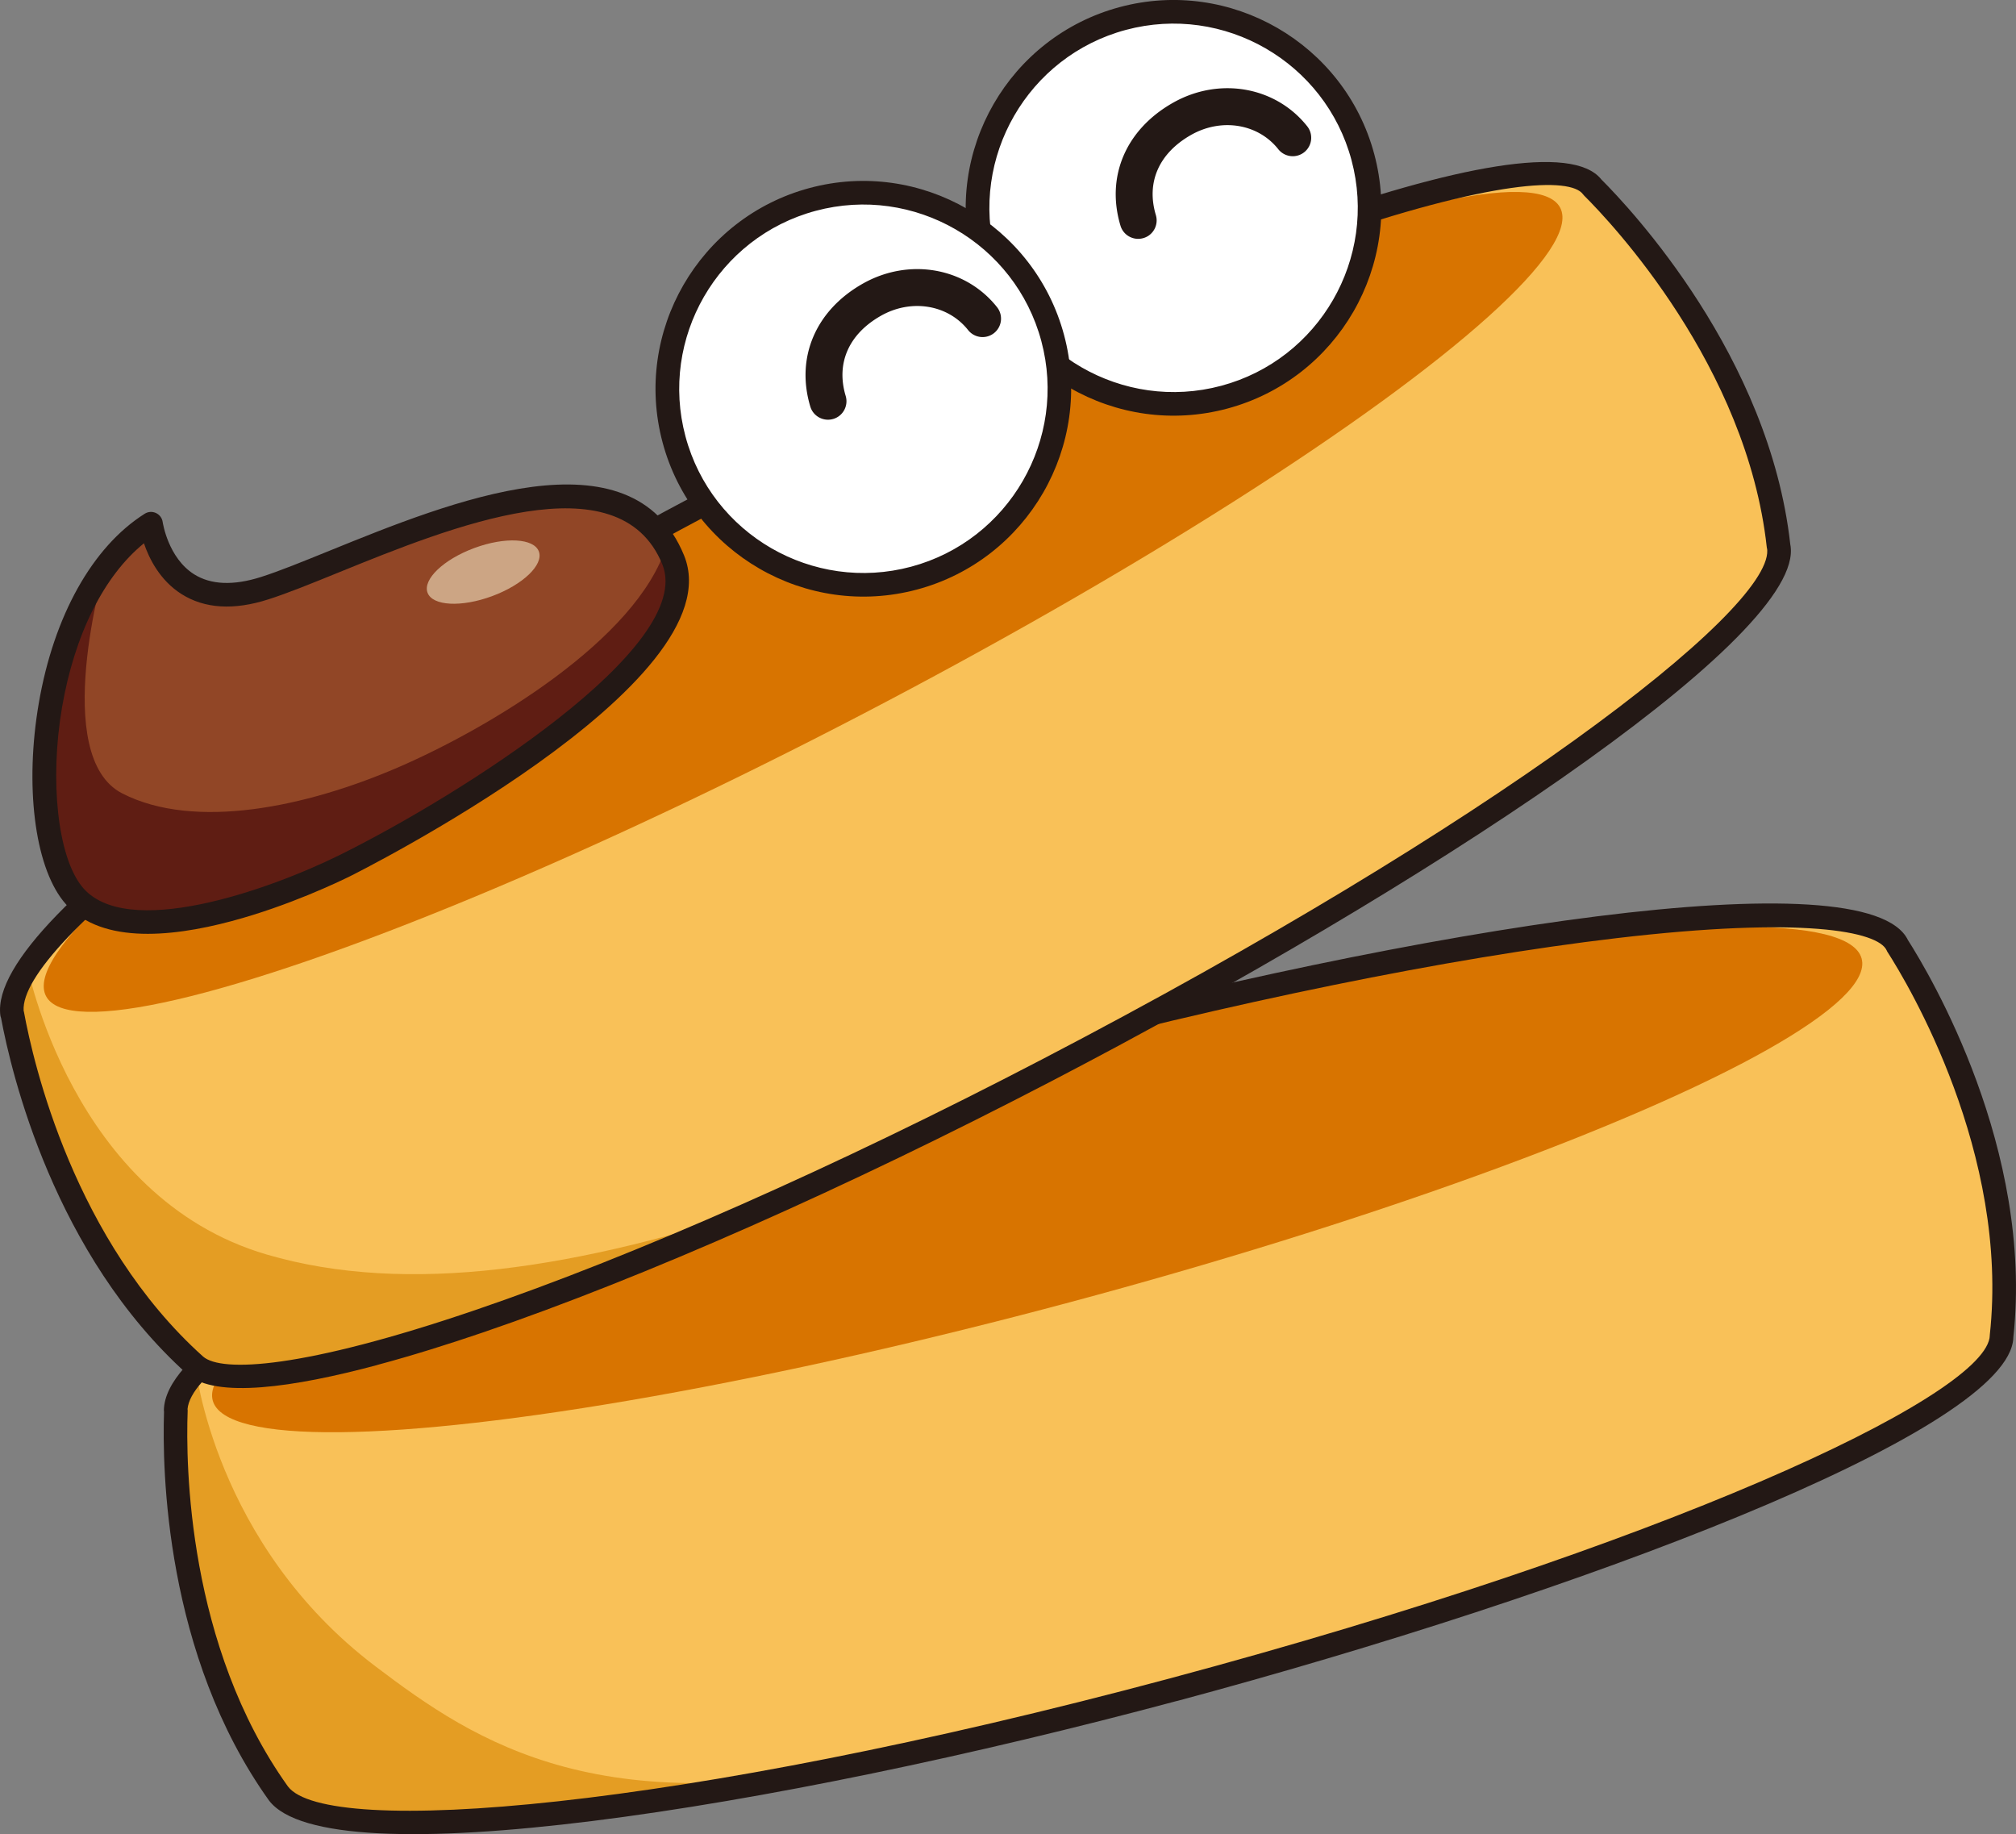
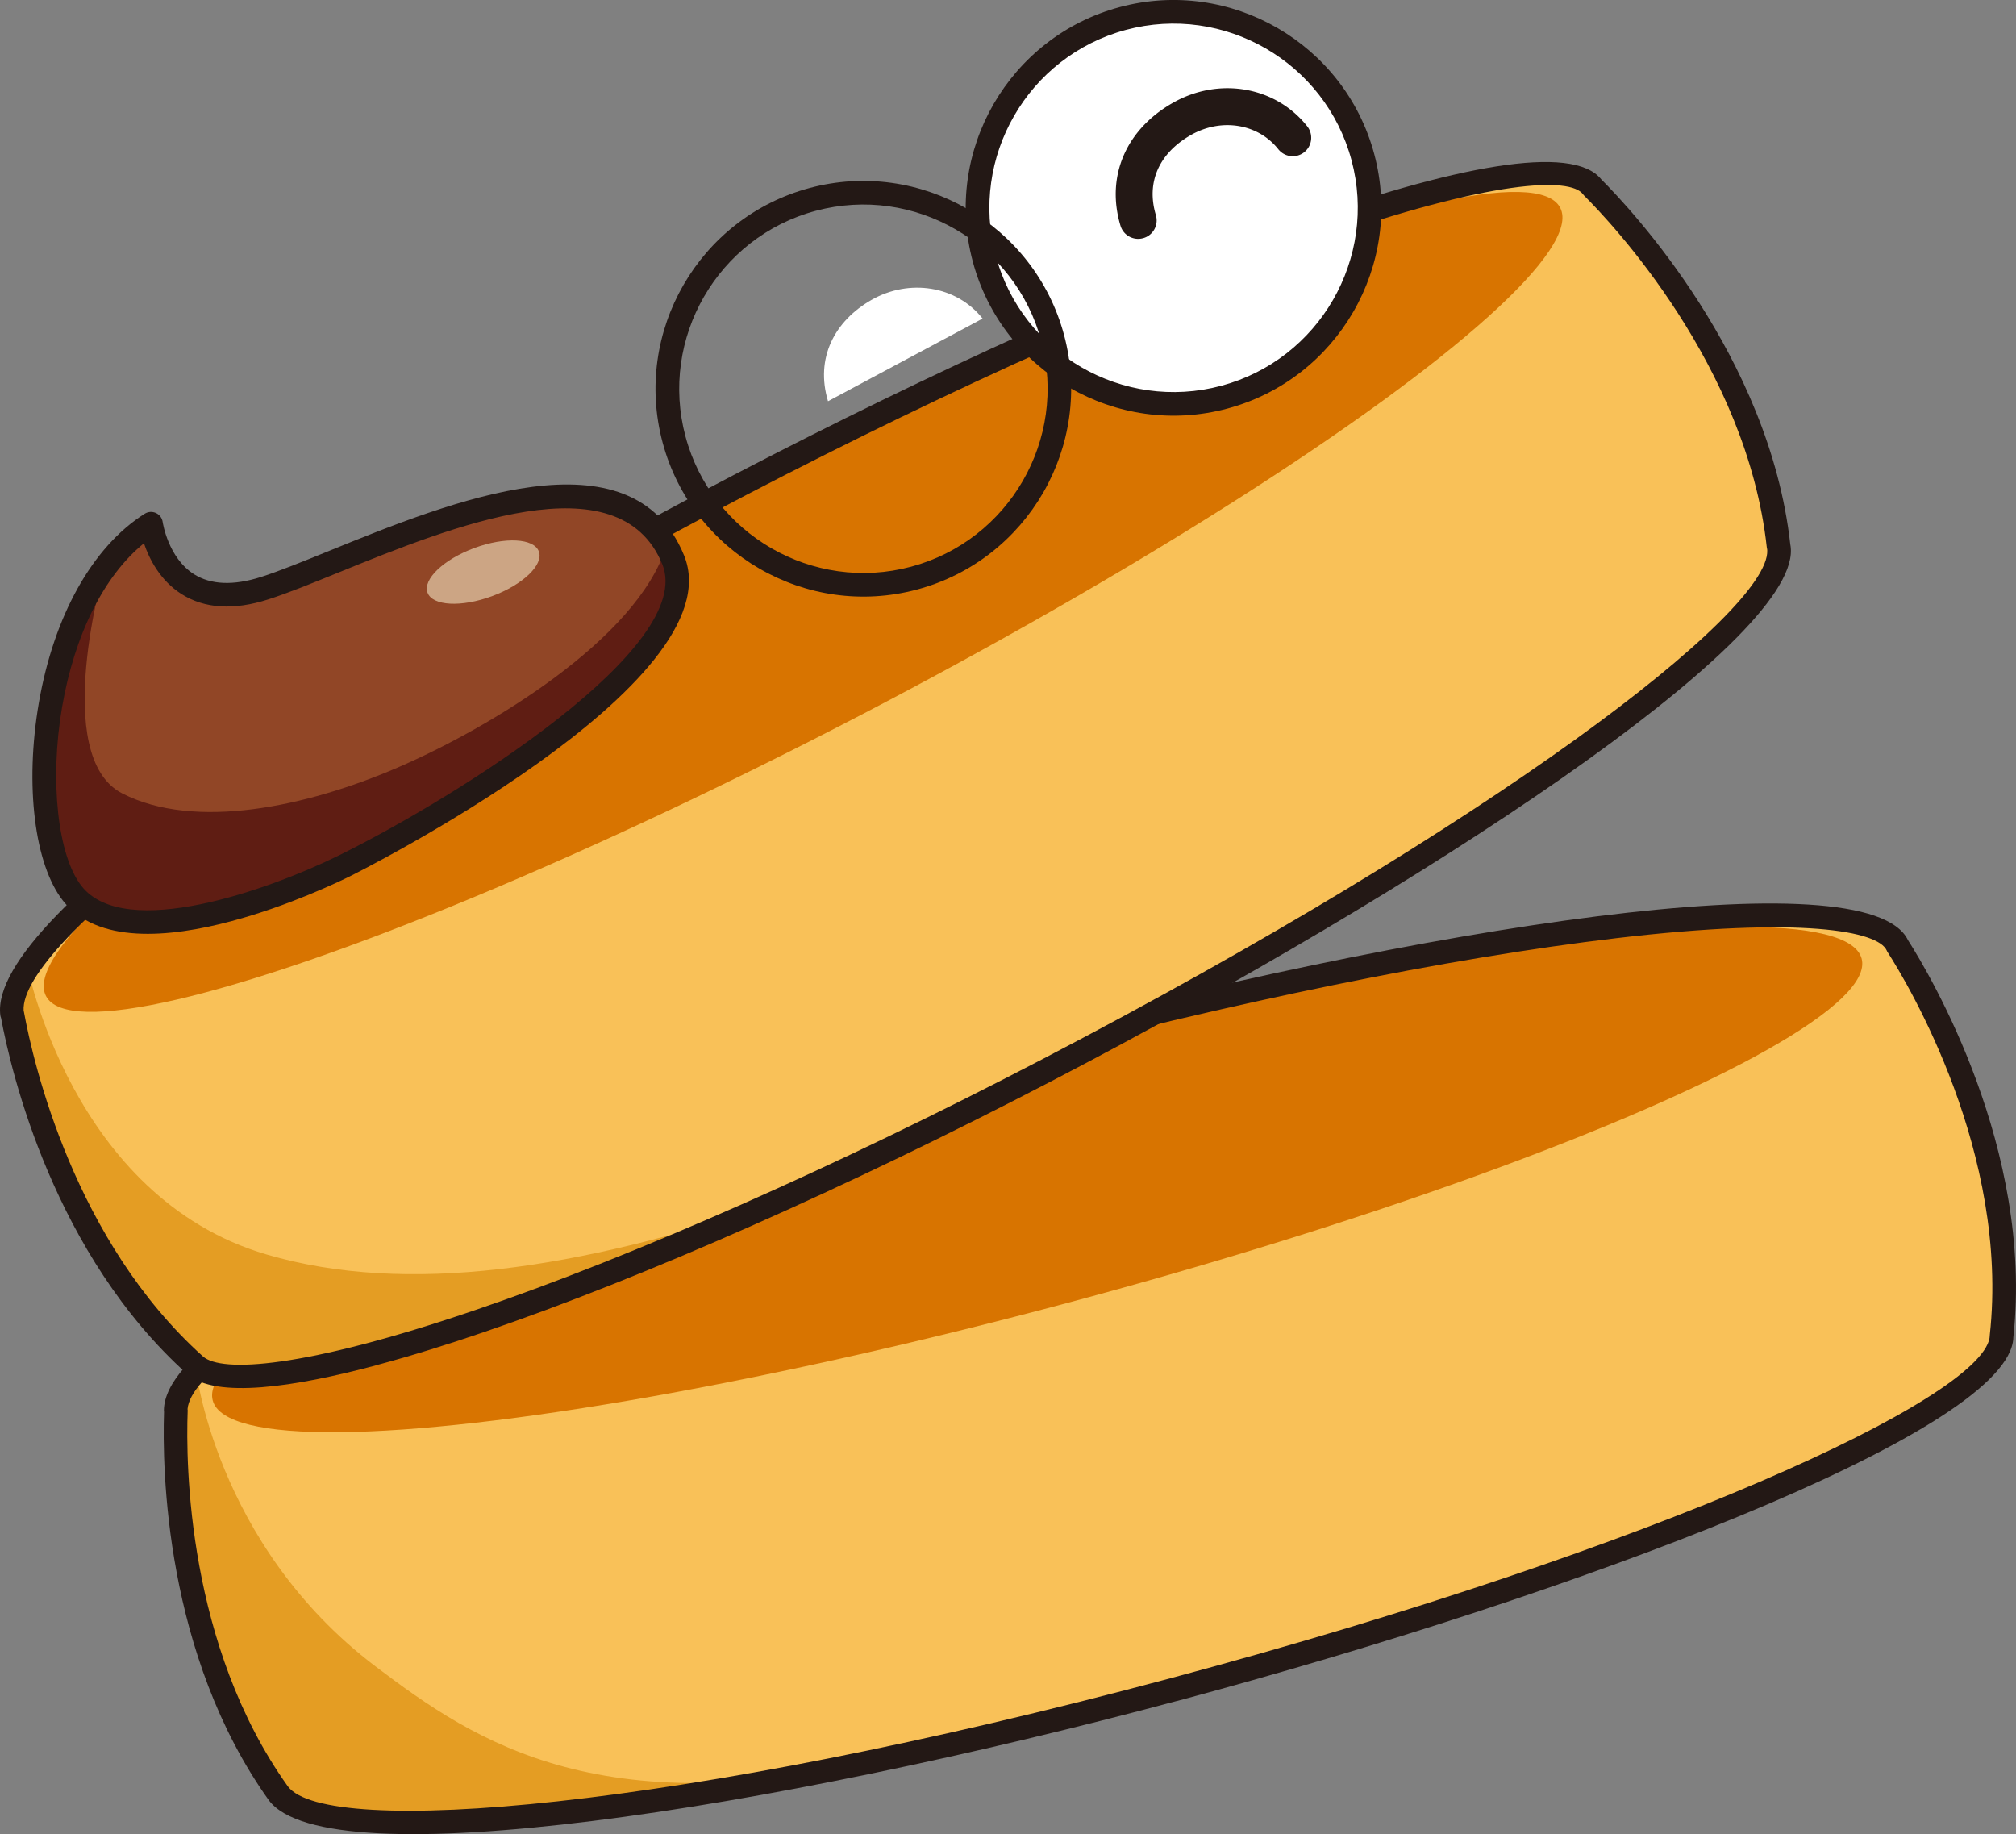
<svg xmlns="http://www.w3.org/2000/svg" id="a" data-name="キャラクター" viewBox="0 0 290.07 263.87">
  <rect x="0" y="0" width="290.07" height="263.87" fill="#808080" stroke="none" />
  <defs>
    <style>.c{fill:#d87400}.e{fill:#fff}.f{fill:#f9c158}.g{fill:#231815}.h{fill:#e49d23}</style>
  </defs>
  <path d="M25.31 202.97s-.02-.05-.03-.07c-2.73-10.18 50.55-33.31 119.01-51.65 67.48-18.08 124.51-24.76 128.74-15.2 3.14 4.9 17.87 29.56 14.97 56.18 0 .19-.02.38-.06.58-1.96 10.78-53.55 32.71-119.05 50.26-68.11 18.25-125.57 24.89-128.84 14.92-14.96-20.91-15-48.17-14.75-55.02Z" class="f" />
  <ellipse cx="149.23" cy="169.69" class="c" rx="122.81" ry="18.27" transform="rotate(-15 149.249 169.677)" />
  <path d="M28.09 196.43s2.68 25.7 25.96 43.32c14.42 10.91 32.75 23.4 76.29 12.68 0 0-71.95 19.44-90.27 5.55 0 0-22.59-37.27-11.97-61.56Z" class="h" />
  <path d="M169.33 244.71c-58.45 15.66-122.09 25.6-130.63 14.31-15-20.97-15.37-47.77-15.1-55.88-.01-.1-.02-.2-.02-.29.37-15.61 65.02-38.44 120.27-53.24 60.66-16.25 124.87-26.37 130.67-14.37 3.2 5.02 18.09 30.07 15.17 57.11 0 .26-.03.52-.08.77-2.43 13.37-62.34 36.07-120.28 51.6ZM26.99 202.74c.01.1.02.2.01.3-.28 7.54-.06 33.71 14.43 53.97 5.57 7.36 55.73 3.52 127.02-15.58 70.73-18.95 116.22-40.15 117.81-48.92q.03-.15.03-.3c0-.05 0-.11.01-.16 2.85-26.12-11.75-50.47-14.71-55.08-.05-.07-.09-.15-.12-.23-1.23-2.78-12.15-4.92-38.9-1.77-24.13 2.84-55.33 9.21-87.85 17.92-76.46 20.49-116.95 40.51-117.74 49.85Z" class="g" />
  <path d="M1.78 145.91s-.03-.04-.04-.07c-4.87-9.35 42.14-43.47 105-76.19 61.97-32.26 116.2-51.13 122.4-42.71 4.13 4.11 23.84 24.99 26.77 51.61.04.18.06.38.07.58.42 10.95-45.2 43.53-105.34 74.84-62.54 32.56-117.2 51.48-122.55 42.46-19.13-17.17-25.08-43.78-26.31-50.52" class="f" />
  <ellipse cx="115.55" cy="86.58" class="c" rx="122.81" ry="18.27" transform="rotate(-27.5 115.576 86.581)" />
  <path d="M3.85 138.67s6.39 33.57 34.52 41.81c20.25 5.92 44.77 2.13 73.17-7.42 0 0-65.09 33.23-83.45 23.37 0 0-21.34-18.22-26.31-50.52z" class="h" />
  <path d="M54.27 196.38c-11.97 3.21-23.25 4.86-27.3 1.33C7.8 180.5 1.63 154.41.15 146.44c-.05-.12-.08-.25-.1-.37-1.9-14.75 51.82-49.77 105.9-77.93 55.71-29 116.2-52.78 124.46-42.32 4.21 4.2 24.17 25.44 27.18 52.47.05.25.08.51.09.77.53 13.57-53.06 48.71-106.25 76.41-29.72 15.47-58.81 28.33-81.91 36.21-4.87 1.66-10.12 3.32-15.25 4.69ZM3.4 145.4c.02.07.04.13.05.2 1.36 7.42 7.24 32.92 25.77 49.56 2.65 2.31 14.35 1.78 39.2-6.7 22.94-7.82 51.86-20.61 81.43-36.01 64.95-33.81 104.77-64.36 104.43-73.27 0-.1-.02-.2-.04-.29l-.03-.16c-2.87-26.11-22.4-46.73-26.28-50.59-.06-.06-.12-.13-.17-.2-1.8-2.45-12.93-2.17-38.36 6.69-22.94 8-52.02 20.97-81.89 36.51C38.86 106.9 2.81 135.95 3.4 145.4" class="g" />
  <path d="M21.73 75.34s1.85 13.91 16.35 9.28c14.49-4.63 50.33-24.71 58.78-4.09 6.25 15.25-38.4 39.63-47.25 44.02-8.86 4.38-31.78 13.4-39.19 3.99S5.27 85.76 21.74 75.35Z" style="fill:#914626" />
  <path d="M10.41 128.53c-6.25-7.94-5.62-32.93 4.62-46.8 0 .01-7.87 27.09 2.57 32.42s26.46 1.95 39.63-3.73c13.13-5.66 34.46-18.41 38.65-31.87.35.61.68 1.26.97 1.97 6.25 15.25-38.4 39.63-47.25 44.02-8.86 4.38-31.78 13.4-39.19 3.99" style="fill:#5f1d13" />
  <ellipse cx="69.52" cy="82.3" rx="8.54" ry="3.69" style="fill:#cca584" transform="rotate(-20.31 69.53 82.29)" />
  <path d="M33.35 132.51c-9.11 2.44-19.38 3.3-24.28-2.92-4.11-5.22-5.51-16.64-3.49-28.42 2.16-12.56 7.71-22.5 15.24-27.26.49-.31 1.1-.35 1.63-.1.52.24.89.74.96 1.31.02.11.78 5.14 4.52 7.5 2.42 1.52 5.66 1.65 9.62.39 2.64-.84 6-2.21 9.89-3.79 17.31-7.03 43.46-17.67 50.98.67 7.55 18.41-47.52 45.91-48.07 46.18-1.54.76-8.8 4.25-17 6.44M20.7 78.17c-5.74 4.67-9.97 13.1-11.77 23.57-1.81 10.55-.63 21.37 2.81 25.74 6.23 7.91 27 .54 37.11-4.46 17.25-8.53 51.29-29.99 46.44-41.85-6.23-15.21-30.5-5.34-46.55 1.18-3.96 1.61-7.37 3-10.14 3.88-4.98 1.6-9.18 1.33-12.49-.77-3.09-1.96-4.65-5.08-5.4-7.3Z" class="g" />
  <circle cx="168.85" cy="29.9" r="28.2" class="e" />
  <path d="M176.59 58.78c-15.92 4.27-32.35-5.22-36.62-21.14s5.22-32.35 21.14-36.62 32.35 5.22 36.62 21.14-5.22 32.35-21.14 36.62M162 4.3c-14.11 3.78-22.52 18.34-18.74 32.46s18.34 22.52 32.46 18.74c14.11-3.78 22.52-18.34 18.74-32.46C190.68 8.93 176.12.52 162 4.3" class="g" />
-   <path d="M186.01 19.81c-3.77-4.76-10.58-5.76-15.96-2.7s-8.14 8.42-6.28 14.59" class="e" />
  <path d="M164.45 34.27c-1.38.37-2.82-.42-3.23-1.8-2.12-7.05.76-13.82 7.51-17.66 6.66-3.8 14.8-2.38 19.35 3.35a2.655 2.655 0 1 1-4.16 3.3c-2.91-3.67-8.19-4.53-12.56-2.04-4.62 2.63-6.46 6.83-5.05 11.52.42 1.41-.37 2.89-1.78 3.31-.03 0-.05.02-.08.02" class="g" />
-   <circle cx="124.22" cy="55.92" r="28.2" class="e" />
  <path d="M131.96 84.81c-15.92 4.27-32.35-5.22-36.62-21.14s5.22-32.35 21.14-36.62 32.35 5.22 36.62 21.14-5.22 32.35-21.14 36.62m-14.59-54.48c-14.11 3.78-22.52 18.34-18.74 32.46 3.78 14.11 18.34 22.52 32.46 18.74 14.11-3.78 22.52-18.34 18.74-32.46s-18.34-22.52-32.46-18.74" class="g" />
  <path d="M141.38 45.83c-3.77-4.76-10.58-5.76-15.96-2.7s-8.14 8.42-6.28 14.59" class="e" />
-   <path d="M119.82 60.29c-1.38.37-2.82-.42-3.23-1.8-2.12-7.05.76-13.82 7.51-17.66 6.66-3.79 14.8-2.38 19.35 3.35a2.655 2.655 0 1 1-4.16 3.3c-2.91-3.67-8.19-4.53-12.56-2.04-4.62 2.63-6.46 6.83-5.05 11.52.42 1.4-.37 2.89-1.78 3.31-.03 0-.05.02-.08.02" class="g" />
</svg>